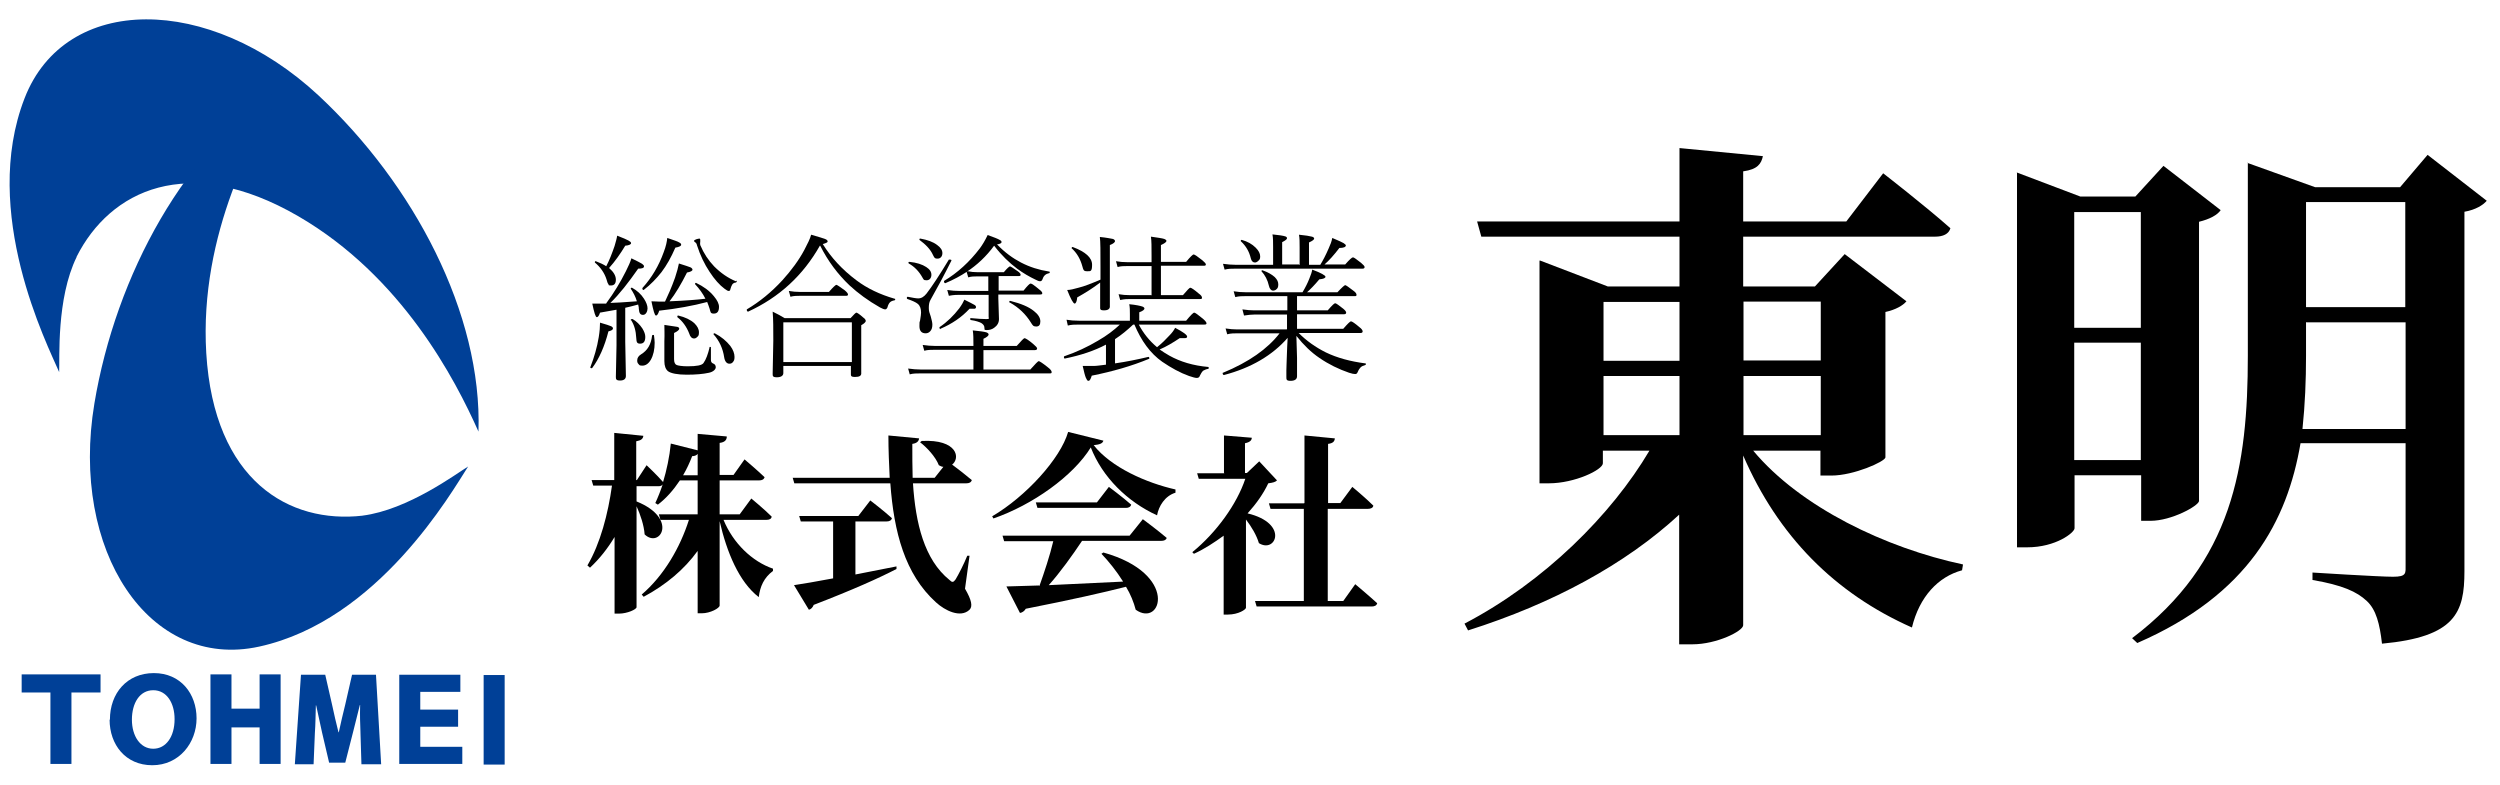
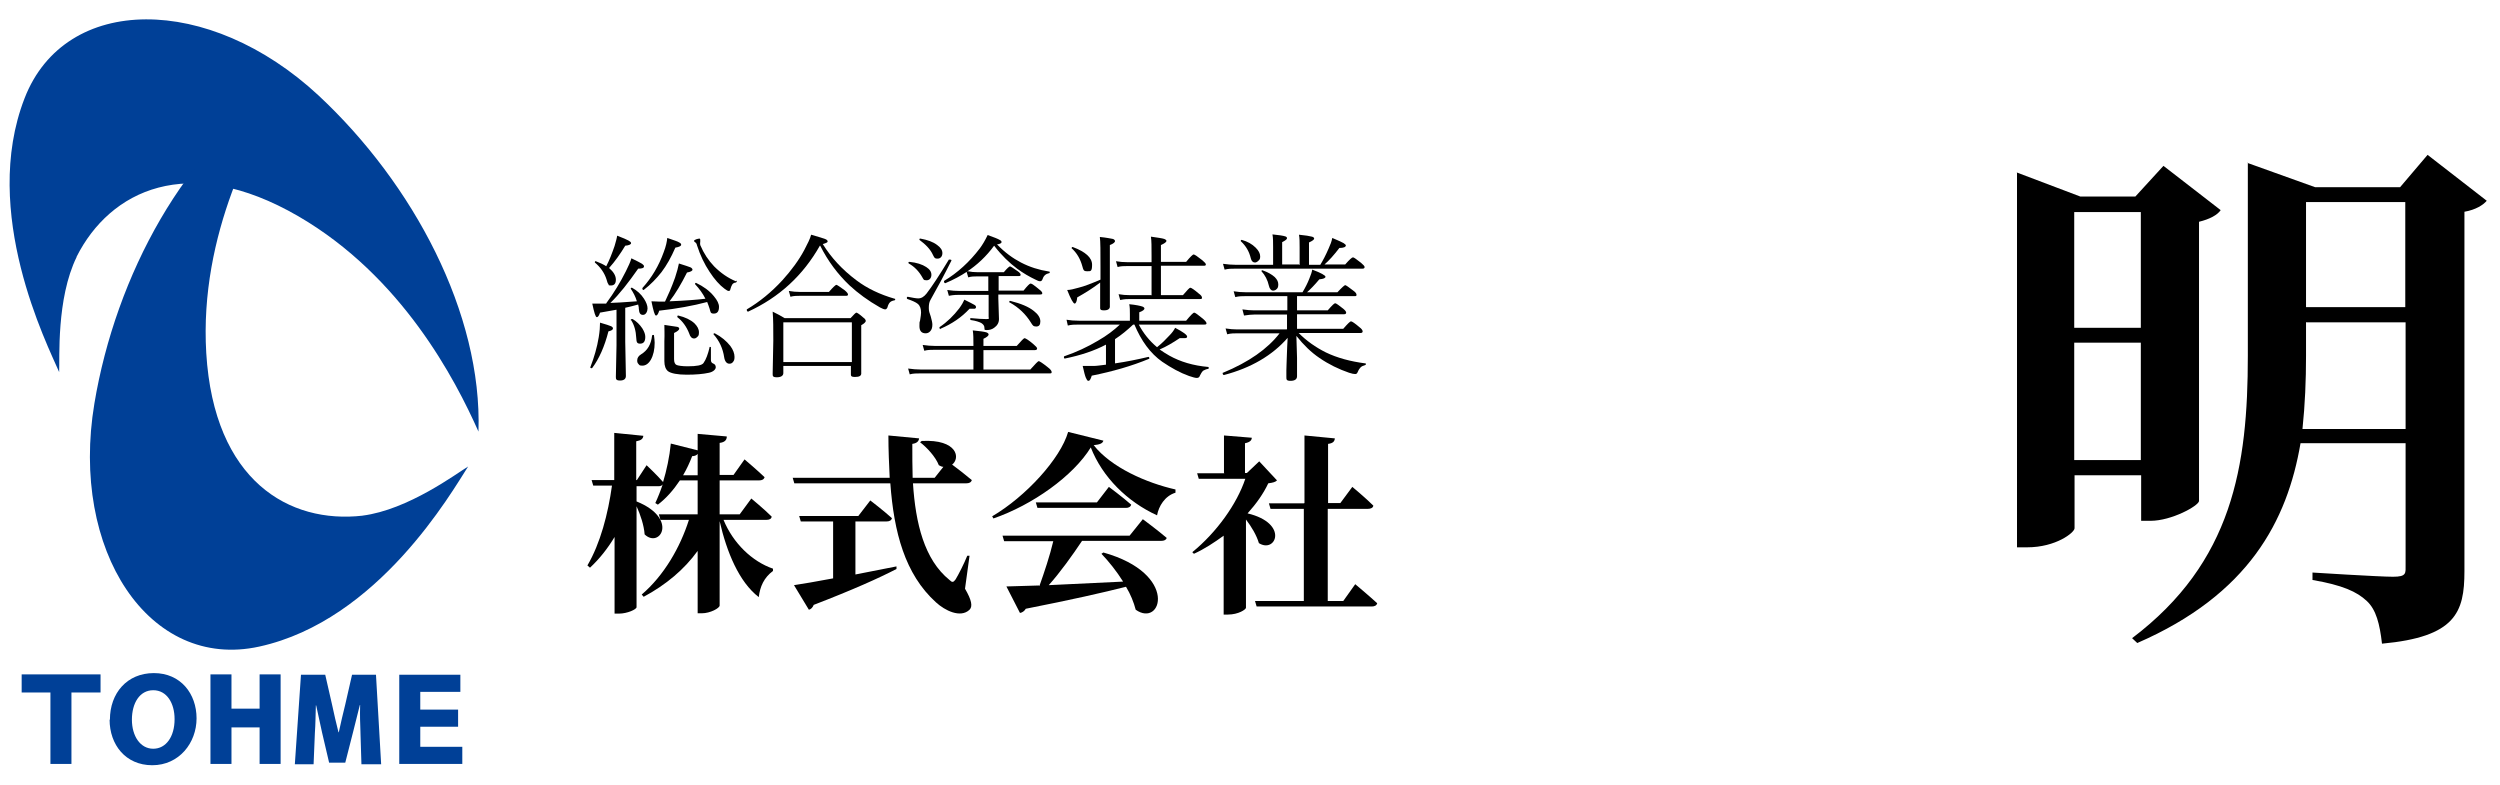
<svg xmlns="http://www.w3.org/2000/svg" id="_レイヤー_1" data-name="レイヤー_1" version="1.1" viewBox="0 0 773.3 242.7">
  <defs>
    <style>
      .st0 {
        fill: #004097;
      }
    </style>
  </defs>
  <g>
    <path class="st0" d="M23.7,79.5c-6.3,12.9-5.2,31.5-5.4,35.6-3.7-8.6-24.4-49.4-10.7-84.7C20.2-2.1,64.7-1.9,98.5,29.5c29.4,27.4,50.7,67.5,49.5,104-7.2-16.2-23.7-48-55.7-66.6-34.3-19.9-58.3-7.9-68.6,12.5Z" />
    <path class="st0" d="M112.1,159.5c14.2-1.8,29.2-13.1,32.7-15.2-5.1,7.9-27.7,47.6-64.6,55.7-34.1,7.5-58.6-29.7-51-75.2,6.6-39.6,28.2-79.6,59.3-98.8-9.5,15-26.9,46.3-24.7,83.2,2.4,39.6,25.7,52.9,48.4,50.3Z" />
    <g>
      <path class="st0" d="M15.6,214.2H6.7v-5.6h24.4v5.6h-9v22.1h-6.5v-22.1Z" />
      <path class="st0" d="M34,222.6c0-8.2,5.3-14.4,13.6-14.4s13.2,6.4,13.2,14-5.4,14.5-13.7,14.5-13.2-6.4-13.2-14.1ZM54,222.4c0-4.9-2.4-8.9-6.6-8.9s-6.6,4-6.6,9.1,2.6,9,6.6,9,6.6-3.8,6.6-9.1Z" />
      <path class="st0" d="M71.6,208.6v10.6h8.7v-10.6h6.5v27.7h-6.5v-11.3h-8.7v11.3h-6.5v-27.7h6.5Z" />
      <path class="st0" d="M111.5,226.5c-.1-2.8-.2-5.1-.1-8.4h-.1c-.8,3.2-1.4,5.5-2,8l-2.5,9.8h-5l-2.2-9.4c-.6-2.7-1.1-5-1.8-8.3h-.1c-.1,3.3-.1,5.7-.3,8.5l-.4,9.7h-5.8l1.9-27.7h7.5l2.1,9.2c.7,3.3,1.2,5.4,2,8.6h.1c.7-3.2,1.2-5.4,2-8.6l2.1-9.2h7.4l1.6,27.7h-6.1l-.3-9.8Z" />
      <path class="st0" d="M141.7,224.8h-11.7v6.2h13v5.3h-19.5v-27.6h18.9v5.3h-12.4v5.5h11.7v5.3Z" />
-       <path class="st0" d="M156.1,208.8v27.7h-6.5v-27.7h6.5Z" />
    </g>
  </g>
  <g>
    <path d="M224.8,135.3c-.1.8-.6,1.5-2.2,1.7v9.9h4.3l3.4-4.8s3.9,3.3,6.2,5.5c-.2.7-.8,1-1.7,1h-12.2v10.5h6.2l3.6-4.9s4,3.3,6.3,5.6c-.1.7-.7,1-1.6,1h-13.3c3,7.3,8.9,12.9,15.3,15.1v.7c-2.8,2.1-4,4.8-4.4,8.1-6.1-4.7-9.9-13.9-12.1-23.5v26.1c0,.8-2.9,2.4-5.5,2.4h-1.3v-19.3c-4.1,5.7-9.8,10.5-16.7,14.2l-.6-.7c6.9-5.9,11.9-14.6,14.6-23.1h-8.8l-.5-1.7h12v-10.5h-5.5c-2,3-4.2,5.5-6.8,7.5l-.8-.5c.8-1.7,1.6-3.7,2.3-5.8-.2.4-.7.6-1.3.6h-6.8v4.7c13.1,5.3,7.2,14.7,2.5,10.2-.2-2.8-1.3-6.1-2.5-8.7v31.2c0,.7-2.9,2-5.4,2h-1.4v-23.7c-2.1,3.5-4.6,6.7-7.6,9.5l-.8-.7c4-6.8,6.4-16,7.6-24.7h-5.8l-.5-1.7h7v-14.6l9,.9c-.1.9-.6,1.4-2.2,1.7v12h.2l3-4.6s3.3,3.1,5.1,5.2c1.1-3.6,2-7.8,2.4-11.9l8.3,2.1v-5.1l9,.8ZM214.1,141.1c-.8,2.1-1.7,4-2.8,5.9h4.5v-6.6c-.3.4-.9.7-1.7.7Z" />
    <path d="M294.5,143.7c1.5,1.1,4.2,3.2,6.1,4.8-.2.7-.8,1-1.7,1h-16.5c.8,12.4,3.5,23.6,11.3,29.9.8.8,1.2.8,1.9-.2.9-1.5,2.6-4.8,3.6-7.3h.7c0,.1-1.4,10.2-1.4,10.2,2.1,3.6,2.4,5.5,1.4,6.5-2.8,2.7-7.7.2-10.4-2.3-9.6-8.7-13-21.7-14.1-36.8h-29.7l-.5-1.7h30c-.2-4.2-.4-8.6-.4-13.1l9.5.9c-.1.8-.6,1.5-2.1,1.7,0,3.6,0,7.1.1,10.5h6.8l2.7-3.4c-.4,0-.9-.2-1.4-.5-1-2.6-3.7-5.5-5.8-7.1l.5-.4c11.1-.6,12.1,5.4,9.3,7.4ZM257.7,179v-17.7h-10l-.5-1.7h18.3l3.7-4.8s4.2,3.2,6.7,5.5c-.2.7-.8,1-1.7,1h-9.6v16.4l12.7-2.5v.8c-5.4,2.8-13.4,6.4-25.6,11.1-.3.8-.9,1.4-1.5,1.5l-4.6-7.6c2.6-.4,6.9-1.1,12.1-2.1Z" />
    <path d="M307.3,160.4l-.4-.7c10.4-6.1,21.1-17.8,23.5-26.1l10.9,2.7c-.2.8-1,1.2-3,1.4,5.4,6.9,16.4,11.7,25.3,13.7v1c-3.3,1-5.2,4.2-5.7,7-9.2-4.2-16.9-11.8-20.5-21-5.4,8.8-18,17.8-30.2,22ZM321.5,181.3c1.5-4.2,3.3-9.6,4.3-13.9h-15.2l-.5-1.7h39.3l4.1-5.1s4.6,3.4,7.4,5.8c-.2.6-.8.9-1.7.9h-24.5c-3,4.5-6.8,9.8-10.3,13.7l23-1.1c-2-3.2-4.4-6.2-6.7-8.6l.6-.4c23.5,6.6,18,23.4,10,17.7-.6-2.3-1.6-4.8-3-7.1-7.1,1.8-16.8,4-31,6.8-.4.7-1.1,1.2-1.8,1.3l-4.2-8.2,10.1-.3ZM339.3,155.4l3.7-4.8s4.3,3.2,6.9,5.5c-.2.7-.8,1-1.6,1h-27.4l-.5-1.7h18.8Z" />
    <path d="M378.6,146.2v-11.5l8.6.7c0,.8-.6,1.4-2.1,1.7v9.2h.6l3.8-3.6,5.5,5.9c-.5.5-1.2.7-2.7.9-1.5,3.2-3.7,6.3-6.4,9.3,12.9,3.1,8.7,12.5,3.5,9.2-.7-2.4-2.3-5.1-4-7.3v27.3c0,.5-2.3,2.1-5.6,2.1h-1.3v-24.4c-2.9,2.1-5.9,4.1-9.2,5.6l-.5-.5c7.5-6.1,13.8-14.9,16.4-22.7h-14.4l-.5-1.7h8.4ZM403.5,155.6v-20.9l9.4.9c-.1.9-.5,1.5-2.1,1.7v18.3h3.8l3.7-5s4.1,3.4,6.5,5.8c-.1.7-.8,1-1.7,1h-12.4v28.5h4.8l3.7-5.2s4.3,3.6,6.8,5.9c-.2.7-.8,1-1.7,1h-35.6l-.5-1.7h15.1v-28.5h-10.3l-.5-1.7h10.8Z" />
  </g>
  <g>
    <path d="M183.2,113.8c0,0-.1.1-.2.1-.3,0-.4-.1-.4-.3h0c1.2-3.1,2.1-6.2,2.6-9.3.3-1.8.4-3.3.4-4.5,1.8.5,2.9.9,3.4,1.1.4.2.6.4.6.7,0,.4-.5.7-1.4.9-1.2,4.7-2.9,8.5-5,11.3ZM187.6,93.7c2.3-3.1,4.3-6.4,6-9.8.8-1.6,1.4-2.9,1.7-4,1.7.8,2.8,1.4,3.3,1.7.4.3.6.5.6.8,0,.5-.6.7-1.8.7-3,4.3-5.8,7.9-8.6,10.6,1.3,0,4-.2,8.2-.5-.4-1.4-1.1-2.7-1.9-3.9,0,0,0,0,0,0,0-.2.1-.3.3-.3s0,0,.1,0c1.6.9,2.8,2,3.7,3.4.7,1.1,1.1,2.1,1.1,3s-.5,2-1.4,2-1.2-.6-1.3-1.9c0-.2,0-.6-.2-1.3-1.8.5-3.1.8-4,1v10.5l.2,10.6c0,.9-.6,1.4-1.8,1.4s-1.3-.4-1.3-1.1l.2-9.8v-11c-1.6.3-3.3.6-5.1.9-.3.9-.6,1.4-1,1.4s-.8-1.4-1.4-4.2c.7,0,1.4,0,2.2,0s1.7,0,2.1,0ZM187.5,82.4c1-1.9,1.8-4,2.6-6.3.4-1.4.7-2.4.8-3.2,1.8.7,3,1.2,3.5,1.5.5.3.8.5.8.8,0,.4-.6.7-1.8.8-1.5,2.5-3.2,4.9-5,6.9,1.4,1.2,2.1,2.4,2.1,3.6s-.5,1.8-1.5,1.8-.6-.1-.8-.4c-.2-.2-.4-.7-.6-1.5-.6-1.9-1.8-3.7-3.6-5.2,0,0,0,0,0-.1,0-.2,0-.3.3-.3h0c1.3.5,2.4,1,3.3,1.6ZM195.1,99.1s0,0,0-.1c0-.2.1-.3.4-.3s.1,0,.2,0c1.2.7,2.2,1.7,3,2.9.6,1,.9,1.8.9,2.6,0,1.4-.5,2.1-1.6,2.1s-1.1-.6-1.2-1.8c-.1-2.1-.6-4-1.6-5.5ZM201.7,103.9c0-.2.1-.3.3-.3s.3,0,.3.2c.1.8.2,1.5.2,2.2,0,2.1-.4,3.9-1.2,5.3-.7,1.2-1.6,1.8-2.6,1.8s-.9-.2-1.2-.5c-.3-.3-.4-.6-.4-1.1,0-.8.4-1.4,1.2-1.9,2-1.2,3.1-3.1,3.4-5.8ZM199.2,89.7s0,0-.1,0c-.3,0-.4-.2-.4-.5s0,0,0-.1c2.9-3.2,5.1-6.9,6.6-11.1.7-1.8,1-3.3,1.1-4.4,2,.7,3.3,1.1,3.7,1.4.4.2.6.4.6.7,0,.4-.6.7-1.8.9-1.3,3-2.7,5.5-4.3,7.6-1.5,1.9-3.3,3.8-5.5,5.5ZM218.8,93.4c-4.5,1.2-9.5,2.1-14.9,2.7-.3,1-.6,1.5-1,1.5s-.8-1.5-1.4-4.4c1,0,1.9.1,2.6.1s1.3,0,1.6,0c.9-1.9,2-4.3,3.1-7.4.6-1.8,1-3.3,1.2-4.4,1.9.6,3.1,1,3.6,1.2.4.2.6.5.6.7,0,.4-.6.7-1.7.9-1.8,3.6-3.6,6.6-5.4,8.9,5-.2,8.7-.5,11.1-.8-.8-1.6-1.9-3.1-3.2-4.5,0,0,0,0,0-.1,0-.2.1-.3.3-.3s0,0,0,0c2.3,1.1,4.1,2.4,5.5,4.1,1.1,1.3,1.6,2.4,1.6,3.3,0,1.4-.5,2.1-1.6,2.1s-1-.5-1.3-1.5c-.2-.7-.5-1.4-.8-2.2ZM219.4,107.4c0,0,0-.1.2-.1s.3,0,.3.2v3.8c0,.6.2.9.6,1.1.6.2.9.6.9,1.2s-.7,1.4-2.1,1.7c-1.8.4-4.1.6-6.9.6s-4.9-.4-5.8-1.1c-.7-.6-1.1-1.6-1.1-3.1v-6.1c.1-2.3,0-4,0-5.1,2.2.3,3.5.5,4,.6.4.1.6.3.6.6s-.5.8-1.6,1.3v8.1c0,1,.3,1.6.8,1.8.5.2,1.7.4,3.4.4,2.8,0,4.4-.3,4.9-1,.8-1.1,1.4-2.8,1.9-4.9ZM209.6,98.1c0,0-.1-.1-.1-.2,0-.2.1-.3.3-.3s0,0,0,0c2.1.5,3.8,1.3,5,2.4.9.9,1.4,1.8,1.4,2.8s-.2,1.1-.5,1.4c-.3.3-.6.5-1,.5-.7,0-1.2-.5-1.5-1.5-.8-2.1-2.1-3.9-3.7-5.1ZM227.8,86.8c0,0,.1.1.1.2,0,.2-.1.3-.3.4-.5,0-.9.3-1.1.6-.2.3-.4.8-.6,1.5,0,.3-.2.5-.5.5s-.6-.2-1.3-.7c-1.5-1.1-3.1-2.9-4.6-5.2-1.6-2.4-2.9-5.1-3.9-8.2-.1-.5-.3-.8-.5-.9-.3-.2-.4-.3-.4-.5s.2-.3.7-.5c.4-.1.7-.2.9-.2s.3.1.3.4v.7c-.1.3,0,.6,0,.9,1.1,2.6,2.5,4.7,4.3,6.6,2.1,2.1,4.3,3.6,6.7,4.6ZM220.7,103.5s0,0,0-.1c0-.2.1-.3.3-.3s0,0,.1,0c2.1,1.1,3.6,2.4,4.8,3.9.9,1.2,1.3,2.4,1.3,3.4s-.2,1.2-.5,1.6c-.3.4-.7.5-1.1.5-.8,0-1.4-.7-1.6-2-.4-2.7-1.5-5.1-3.3-7.1Z" />
    <path d="M253.6,76c-5.2,9.2-12.6,16-22.2,20.4,0,0,0,0,0,0-.2,0-.4-.2-.4-.5s0-.1,0-.2c3.9-2.3,7.6-5.3,11-9,2.8-3.1,5.1-6.2,6.8-9.4,1-1.9,1.8-3.5,2.1-4.7,2.5.7,4,1.2,4.5,1.4.4.2.6.4.6.7s-.5.5-1.5.8c2.6,4.2,6,7.9,10.4,11.2,3.3,2.5,7.3,4.4,11.8,5.7.1,0,.2,0,.2.2s0,.2-.2.3c-.6.1-1.1.3-1.4.6-.3.3-.6.8-.8,1.6-.2.4-.4.6-.7.6s-.9-.2-1.6-.6c-3.7-2.1-6.8-4.4-9.4-6.8-3.6-3.4-6.7-7.5-9.1-12.3ZM263.5,113.2h-21.2v2.2c0,.8-.7,1.3-2,1.3s-1.3-.4-1.3-1.1l.2-10.2c0-3.7,0-6.7-.2-9,1.4.7,2.6,1.3,3.7,2h20.4c1-1.1,1.6-1.7,1.8-1.7s1,.5,2.1,1.5c.6.4.8.8.8,1.1s-.5.8-1.4,1.3v14.7c.1.9-.5,1.3-1.9,1.3s-1.3-.4-1.3-1.1v-2.3ZM263.5,112v-12.3h-21.2v12.3h21.2ZM244.5,91.8l-.5-1.8c1.1.2,2.3.3,3.5.3h8.9c1.3-1.5,2.1-2.2,2.3-2.2s1.1.6,2.6,1.7c.7.6,1,1,1,1.3s-.2.4-.6.4h-14.2c-1,0-2,0-3,.3Z" />
    <path d="M293.6,80.3s0,0,.2,0c.4,0,.5.1.5.3s0,0,0,0c-2.2,4.4-4.4,8.5-6.5,12.2-.4.7-.5,1.5-.5,2.5s.2,1.4.6,2.6c.3,1.1.5,1.9.5,2.5,0,.9-.2,1.6-.7,2.1-.4.4-.8.6-1.4.6-1.2,0-1.9-.7-1.9-2.2s0-1,.2-1.8c.2-1.2.3-2,.3-2.4,0-1.2-.3-2.1-1-2.7-.6-.5-1.7-1-3.2-1.5-.1,0-.2-.1-.2-.3,0-.3.1-.4.3-.4,1.5.3,2.6.5,3.2.5,1,0,1.8-.5,2.6-1.5,1.7-2.2,4-5.7,6.9-10.5ZM301.1,114.2v-6h-12c-1.1,0-2.2,0-3.2.3l-.5-1.8c1.4.2,2.6.3,3.7.3h12v-.2c0-1.9,0-3.4-.2-4.6,2.1.2,3.5.4,4.2.6.5.2.7.4.7.7s-.5.8-1.6,1.3v2.2h10.3c1.4-1.6,2.2-2.4,2.4-2.4.3,0,1.3.6,2.8,1.9.7.6,1.1,1,1.1,1.3s-.2.5-.7.5h-15.9v6h14.5c1.5-1.7,2.4-2.6,2.6-2.6s1.2.6,2.8,1.9c.8.6,1.2,1.1,1.2,1.5s-.2.4-.7.4h-39.8c-1.2,0-2.4,0-3.4.3l-.5-1.8c1.4.2,2.7.3,3.8.3h16.4ZM281.1,81.5c0,0-.1-.1-.1-.2,0-.2,0-.3.3-.3,2.2.2,4,.8,5.2,1.6,1.1.7,1.6,1.5,1.6,2.4s-.5,1.7-1.5,1.7-.9-.3-1.3-.9c-1-1.8-2.4-3.3-4.2-4.3ZM284.4,74.2s0,0,0-.1c0-.2,0-.3.3-.3h0c2.2.4,3.9,1,5.2,2,1.1.8,1.6,1.6,1.6,2.5s-.5,1.7-1.5,1.7-1-.4-1.4-1.1c-.8-1.8-2.3-3.3-4.2-4.7ZM291,101.8h0c-.2,0-.4-.1-.4-.4s0-.1,0-.2c2.4-1.6,4.4-3.6,6.1-5.8.8-1.1,1.3-2,1.6-2.7,1.6.8,2.6,1.3,3.1,1.6.4.2.5.5.5.7s-.1.4-.4.5c-.3,0-.8,0-1.6,0-2.5,2.7-5.5,4.7-9,6.2ZM299.4,83.9c.9.2,1.9.3,3,.3h8.1c1-1.2,1.7-1.8,1.9-1.8s1,.5,2.4,1.5c.6.4.9.8.9,1.1s-.2.4-.6.4h-6.2v4.5h7.7c1.2-1.5,1.9-2.2,2.2-2.2s1.2.6,2.6,1.8c.7.5,1,.9,1,1.2s-.2.4-.7.4h-12.9v1.2l.2,6.4c0,1.1-.5,2-1.5,2.7-.7.5-1.4.7-2.3.7s-.6-.2-.7-.7c0-.7-.4-1.1-1-1.5-.6-.3-1.7-.7-3.2-.9-.1,0-.2-.1-.2-.3s0-.3.2-.3c2.1.2,3.7.3,4.8.3s.7-.2.7-.7v-6.8h-8.9c-.8,0-1.9,0-3.4.3l-.5-1.8c1.3.2,2.6.3,3.9.3h8.8v-4.5h-3.6c-.8,0-1.7,0-2.6.3l-.5-1.7c-1.8,1.2-4,2.4-6.6,3.5h0c-.2,0-.4-.2-.4-.5s0-.2,0-.2c4.2-2.5,7.9-5.9,11.1-10.1.8-1.1,1.6-2.4,2.4-4.1,2,.7,3.2,1.2,3.7,1.5.4.2.6.4.6.7,0,.3-.5.6-1.4.7,2.4,2.5,4.9,4.3,7.4,5.6,2.7,1.4,5.5,2.3,8.7,2.8.1,0,.2,0,.2.2s0,.3-.2.3c-1,.2-1.7.8-2,1.8-.2.5-.4.7-.8.7s-.8-.2-1.4-.5c-1.9-.9-3.8-2-5.7-3.4-2.4-1.8-4.8-4.1-7.1-7.1-2.4,3.3-5.3,6-8.5,8.1ZM312.3,93.6c0,0-.1,0-.1-.2,0-.3.1-.4.4-.3,3.2.8,5.6,1.8,7.2,3.1,1.3,1,2,2.1,2,3.2s-.4,1.6-1.3,1.6-1.1-.4-1.6-1.2c-1.6-2.6-3.8-4.7-6.5-6.2Z" />
    <path d="M352.2,100.3c1.4,2.7,3.3,5.1,5.7,7.1,1.5-1.2,2.8-2.5,3.8-3.6.8-.8,1.4-1.6,1.8-2.4,2.5,1.3,3.7,2.2,3.7,2.7s-.4.5-1.1.5-.7,0-1.2,0c-2.1,1.4-4.1,2.6-6.2,3.5.9.6,1.9,1.3,3,1.9,3.4,1.9,7.4,3.1,12,3.5.1,0,.2.1.2.3s0,.2-.2.3c-.7.1-1.2.4-1.6.6-.3.3-.6.8-.9,1.4-.2.6-.5.8-1,.8s-1.2-.2-2.4-.6c-2.8-1-5.5-2.5-8.3-4.4-3.7-2.6-6.5-6.5-8.6-11.5h-.4c-1.8,1.7-3.6,3.2-5.6,4.5v7.5c3.5-.5,6.9-1.2,10.3-2,.2,0,.3.1.3.4s0,.2-.1.2c-5.3,2.2-11.2,3.9-17.7,5.2-.3,1-.6,1.6-1,1.6s-.5-.3-.8-.9c-.3-.7-.6-1.9-1-3.7.7,0,1.2,0,1.6,0,.6,0,1.2,0,1.7,0,1,0,2.2-.2,3.9-.4v-6.2c-3.6,1.9-7.8,3.3-12.7,4.3-.2,0-.3-.1-.3-.4s0-.2.1-.3c3.8-1.3,7.2-2.9,10.4-4.8,2.8-1.6,5-3.3,6.8-5h-12.7c-1.2,0-2.3,0-3.4.3l-.4-1.8c1.1.2,2.4.3,3.8.3h15.8v-2c0-1.1,0-2.2-.2-3.1,2.1.2,3.4.5,4,.7.4.1.7.4.7.6,0,.4-.5.8-1.6,1.2v2.6h14.5c1.4-1.7,2.2-2.5,2.5-2.5s1.1.6,2.7,1.9c.7.6,1.1,1.1,1.1,1.4s-.2.4-.7.4h-20.5ZM340.3,87.4c-2.2,1.7-4.6,3.2-7.1,4.6-.1,1.2-.4,1.9-.8,1.9s-1.2-1.4-2.3-4.2c.9,0,2.1-.3,3.5-.7,1.7-.4,4-1.3,6.8-2.5v-3.8c0-4.9,0-8.1-.2-9.4,2.1.2,3.4.5,4,.6.4.1.7.4.7.7s-.5.8-1.6,1.2v18.8c.1.9-.5,1.4-1.8,1.4s-1.2-.4-1.2-1.1,0-.9,0-2.5c0-1.5,0-3.2,0-4.9ZM331.5,76.9c0,0,0-.1,0-.2,0-.2.1-.3.3-.3s0,0,0,0c4,1.5,6,3.3,6,5.5s-.5,2-1.6,2-1.1-.5-1.4-1.5c-.6-2.2-1.6-4-3.2-5.5ZM356.2,91.4v-9.1h-7.5c-1,0-2,0-3,.3l-.5-1.8c1.1.2,2.3.3,3.5.3h7.5v-1.8c0-2.9,0-4.9-.2-6.1,2.1.3,3.5.5,4.1.7.5.2.7.4.7.6,0,.4-.6.8-1.7,1.3v5.2h7.8c1.3-1.6,2.1-2.3,2.3-2.3.3,0,1.2.6,2.7,1.8.7.6,1.1,1,1.1,1.3s-.2.4-.6.4h-13.3v9.1h6.8c1.3-1.5,2-2.3,2.3-2.3s1.2.6,2.6,1.8c.7.5,1,.9,1,1.3s-.2.4-.7.4h-21.5c-.8,0-1.8,0-3.1.3l-.5-1.8c1.1.2,2.3.3,3.6.3h6.5Z" />
    <path d="M398.1,101.8v-4.5h-10.2c-.8,0-1.8.1-3.1.3l-.5-1.9c1.4.2,2.6.3,3.6.3h10.3v-4.4h-12.8c-1.1,0-2.2,0-3.3.3l-.5-1.8c1.2.2,2.4.3,3.7.3h17.6c.9-1.5,1.6-2.9,2.1-4.2.5-1.2.8-2.1.9-2.8,2.7,1,4.1,1.8,4.1,2.2s-.6.7-1.9.8c-1.5,1.8-2.8,3.1-3.8,4h9.4c1.4-1.5,2.2-2.2,2.4-2.2s1.1.6,2.5,1.7c.7.5,1,.9,1,1.3s-.2.4-.6.4h-17.8v4.4h9.5c1.3-1.5,2-2.2,2.3-2.2s1.1.6,2.5,1.7c.6.5.9.9.9,1.2s-.2.5-.6.5h-14.6v4.5h14.3c1.3-1.5,2.1-2.3,2.4-2.3s1.2.6,2.6,1.8c.7.5,1,1,1,1.3s-.2.5-.6.5h-19.2c2.4,2.4,5.2,4.4,8.4,6,3.5,1.7,7.6,2.8,12.2,3.4.1,0,.2,0,.2.2s0,.2-.2.3c-.6.2-1.1.4-1.4.7-.3.3-.6.7-.9,1.4-.2.5-.4.7-.8.7s-1-.1-1.9-.4c-3.2-1.1-6.3-2.6-9.2-4.6-2.5-1.7-4.8-3.9-7.1-6.8l.2,6.8c0,.4,0,1.7,0,3.9,0,1,0,1.6,0,1.8,0,.9-.7,1.4-2,1.4s-1.3-.4-1.3-1.2,0-.9,0-2c0-1.2.1-2.3.1-3.2.1-3.1.2-5.4.3-6.9-4.7,5.4-11.3,9.3-19.7,11.5h0c-.2,0-.4-.2-.4-.5s0-.2.1-.2c8-3.3,13.8-7.4,17.5-12.2h-13c-1,0-2.1,0-3.2.3l-.5-1.8c1.3.2,2.5.3,3.6.3h15.3ZM402,82v-5.4c0-1.6,0-3-.2-4,2,.2,3.3.4,4,.6.4.1.7.3.7.6s-.5.7-1.6,1.2v6.9h3.5c.8-1.3,1.7-3,2.6-5.1.5-1.1.9-2.1,1.1-3.2,1.9.8,3,1.3,3.5,1.6.4.3.7.5.7.7,0,.5-.7.8-2,.8-1.7,2.2-3.2,3.9-4.6,5.1h6.4c1.3-1.5,2.1-2.2,2.4-2.2s1.1.6,2.5,1.7c.7.6,1.1,1,1.1,1.3s-.2.5-.6.5h-39.3c-1.2,0-2.3,0-3.4.3l-.5-1.8c1.4.2,2.7.3,3.8.3h11.7v-5.4c0-1.6,0-3-.2-4,2,.2,3.3.4,3.9.6.4.1.6.3.6.6s-.5.7-1.5,1.2v6.9h5.2ZM383.8,74.6s0,0,0-.1c0-.2.1-.3.3-.3h0c1.8.5,3.2,1.3,4.3,2.4.9.9,1.4,1.8,1.4,2.7s-.2,1-.6,1.4c-.3.3-.7.5-1,.5-.6,0-1.1-.4-1.3-1.3-.5-2.1-1.5-3.8-3-5.2ZM390.2,84.1s0-.1,0-.2c0-.2,0-.3.3-.3s0,0,0,0c1.7.6,2.9,1.3,3.8,2.1.8.8,1.1,1.5,1.1,2.3s-.2,1.2-.6,1.5c-.3.3-.7.4-1.1.4s-1-.5-1.2-1.5c-.4-1.8-1.2-3.3-2.3-4.5Z" />
  </g>
  <g>
-     <path d="M476.4,80.6l20.9,8h22.2v-15.4h-61.3l-1.3-4.7h62.6v-22.7l25.8,2.5c-.5,2.3-1.6,4.1-6.1,4.7v15.5h31.9l11.4-14.9s12.9,10,20.8,17c-.5,1.8-2.3,2.6-4.7,2.6h-59.4v15.4h22.2l9.2-10,19.1,14.6c-1.1,1.3-3.3,2.6-6.5,3.3v45c-.2,1.3-9.8,5.6-16.7,5.6h-3.4v-7.7h-20.8c14.6,17.5,41,30.1,64.9,35.2l-.3,1.8c-7.4,2-13.2,8.2-15.5,17.7-23.9-10.6-41.4-28.3-52.2-53.2v52.5c0,1.8-8.2,5.9-15.7,5.9h-4.1v-40.1c-16.7,15.4-39.1,27.5-65.3,35.8l-1.1-2.1c24.7-12.9,45.5-33.7,57.2-53.5h-14.4v3.9c0,2-8.7,6.2-16.7,6.2h-2.9v-68.9ZM519.5,93.4h-23.5v18.2h23.5v-18.2ZM519.5,116.3h-23.5v18.3h23.5v-18.3ZM563.2,111.5v-18.2h-23.9v18.2h23.9ZM563.2,134.6v-18.3h-23.9v18.3h23.9Z" />
    <path d="M623.7,53.3l19.8,7.5h17l8.7-9.5,17.7,13.7c-1,1.5-3.4,2.8-6.7,3.6v86.4c-.2,1.5-8.5,6.1-15,6.1h-2.9v-14.1h-20.6v16.4c0,1.3-5.7,5.9-14.7,5.9h-3.1V53.3ZM641.6,101.4h20.6v-35.8h-20.6v35.8ZM641.6,142.3h20.6v-36.3h-20.6v36.3ZM695.2,50.4l20.9,7.5h26.3l8.5-10,18.3,14.2c-1.1,1.3-3.4,2.8-6.9,3.4v111.2c0,12.8-2.8,20.3-25.5,22.4-.7-6.1-1.8-10.5-4.7-13.2-3.1-2.9-7.5-4.9-16.8-6.5v-2.3s20.6,1.3,24.9,1.3,3.9-1.1,3.9-3.8v-37.5h-32.5c-4.1,24-16,46.8-50.5,61.8l-1.6-1.5c31.1-23.5,35.8-53.2,35.8-87.3v-59.9ZM713.3,99.6v10.5c0,7.5-.3,15-1.1,22.6h31.9v-33h-30.7ZM713.3,62.5v32.5h30.7v-32.5h-30.7Z" />
  </g>
</svg>